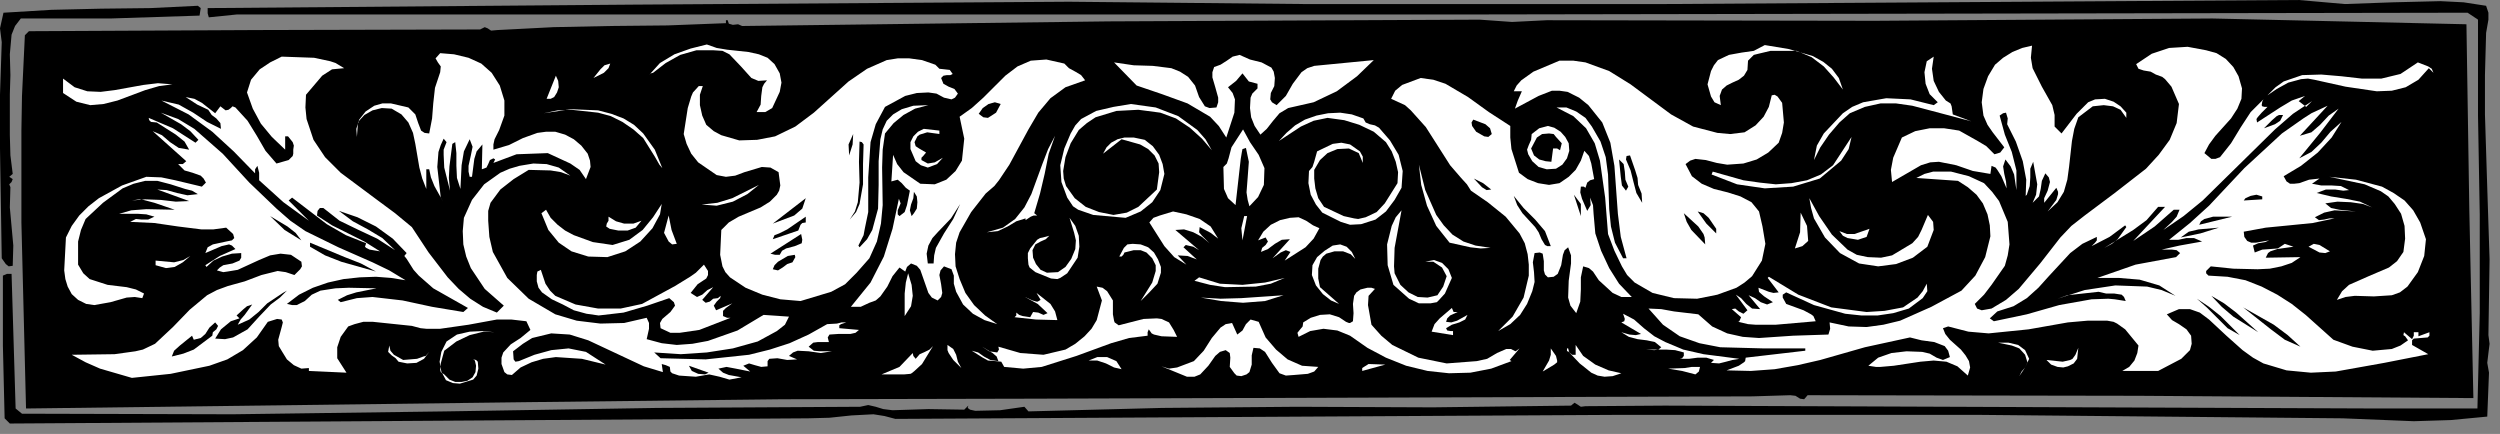
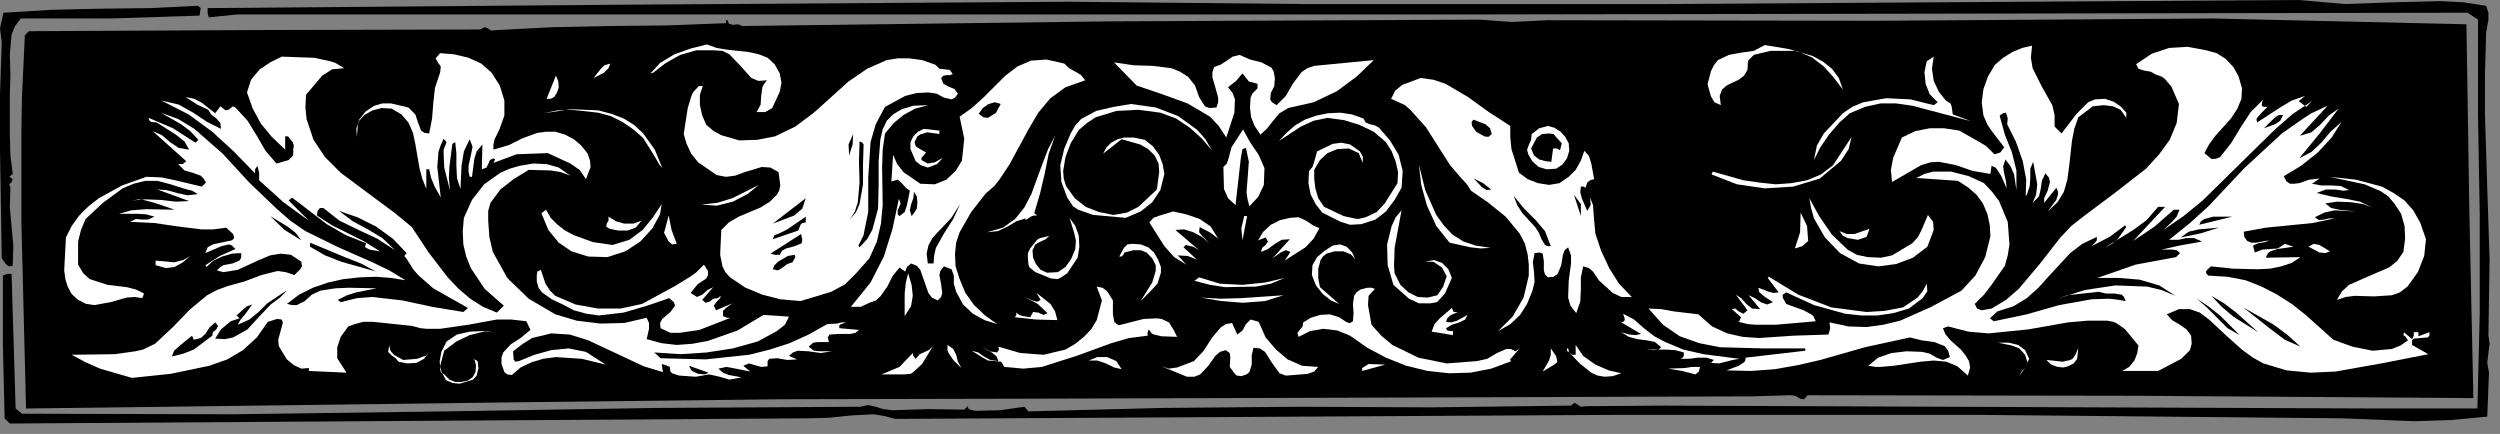
<svg xmlns="http://www.w3.org/2000/svg" xmlns:ns1="http://sodipodi.sourceforge.net/DTD/sodipodi-0.dtd" xmlns:ns2="http://www.inkscape.org/namespaces/inkscape" version="1.0" width="76.218mm" height="13.229mm" id="svg202" ns1:docname="CC001481.WMF">
  <rect width="100%" height="100%" fill="#808080" stroke="none" />
  <ns1:namedview pagecolor="#ffffff" bordercolor="#666666" borderopacity="1" objecttolerance="10" gridtolerance="10" guidetolerance="10" ns2:pageopacity="0" ns2:pageshadow="2" ns2:window-width="640" ns2:window-height="480" id="namedview204" />
  <defs id="defs6">
    <clipPath clipPathUnits="userSpaceOnUse" id="clipWmfPath1">
      <path d="M 0,0 L 287.933,0 L 287.933,49.867 L 0,49.867 z" id="path2" />
    </clipPath>
    <pattern id="WMFhbasepattern" patternUnits="userSpaceOnUse" width="6" height="6" x="0" y="0" />
  </defs>
  <path style="fill:#000000;fill-rule:nonzero;fill-opacity:1;stroke:none;" clip-path="url(#clipWmfPath1)" d="  M 286.467,0.666   L 286.734,1.465   L 286.734,2.264   L 286.467,3.795   L 286.334,8.655   L 286.334,13.182   L 286.6,21.638   L 286.867,29.893   L 286.734,38.615   L 286.867,39.614   L 286.734,40.679   L 286.6,41.811   L 286.8,42.943   L 286.6,48.003   L 282.401,48.402   L 278.136,48.535   L 269.938,48.202   L 227.881,47.803   L 186.557,47.803   L 103.176,48.269   L 101.91,47.936   L 100.643,47.736   L 98.111,47.869   L 95.578,48.136   L 93.112,48.202   L 1.133,48.802   L 0.533,48.202   L 0.333,39.814   L 0.333,31.758   L 0.8,31.558   L 1.333,31.558   L 1.8,47.07   L 2.533,47.67   L 26.794,47.736   L 51.388,47.403   L 75.716,47.004   L 99.11,46.871   L 100.044,46.671   L 100.91,46.871   L 101.776,47.137   L 102.843,47.27   L 106.975,47.137   L 111.108,47.204   L 111.574,46.738   L 111.508,47.004   L 111.774,47.204   L 112.374,47.337   L 115.24,47.27   L 118.039,46.871   L 118.506,47.403   L 133.902,47.004   L 149.432,46.871   L 165.095,46.937   L 181.025,46.738   L 181.425,46.405   L 181.758,46.604   L 182.158,46.871   L 182.691,46.804   L 191.822,46.738   L 274.137,47.07   L 285.467,47.07   L 285.734,36.085   L 285.734,24.7   L 285.534,13.316   L 285.534,2.264   L 284.334,1.465   L 171.027,1.664   L 27.327,1.664   L 24.061,1.997   L 23.928,1.531   L 23.928,0.932   L 73.05,0.533   L 123.171,0.2   L 150.232,0.466   L 191.889,0.466   L 264.872,0   L 270.204,0.466   L 275.736,0.266   L 281.202,0.133   L 283.868,0.266   L 286.467,0.666  z " id="path8" />
  <path style="fill:#000000;fill-rule:nonzero;fill-opacity:1;stroke:none;" clip-path="url(#clipWmfPath1)" d="  M 284.201,2.796   L 284.534,24.301   L 285.001,45.872   L 246.41,45.606   L 208.285,45.539   L 207.885,46.005   L 207.419,45.939   L 206.885,45.606   L 206.286,45.539   L 201.953,45.672   L 118.839,45.939   L 90.112,46.005   L 60.853,46.338   L 2.999,47.07   L 2.466,25.632   L 2.466,15.047   L 2.533,11.052   L 2.866,4.061   L 3.333,3.595   L 29.726,3.462   L 55.321,3.395   L 55.854,3.129   L 56.187,3.262   L 56.587,3.529   L 57.32,3.462   L 63.785,3.129   L 70.317,2.996   L 76.916,2.929   L 83.847,2.663   L 83.647,2.663   L 83.647,2.33   L 83.847,2.33   L 83.981,2.73   L 84.447,2.863   L 85.047,2.796   L 85.514,2.996   L 127.77,2.463   L 170.494,2.264   L 174.226,2.53   L 178.225,2.33   L 216.017,2.397   L 254.941,2.13   L 284.201,2.796  z " id="path10" />
  <path style="fill:#000000;fill-rule:nonzero;fill-opacity:1;stroke:none;" clip-path="url(#clipWmfPath1)" d="  M 23.128,0.932   L 22.995,1.798   L 12.73,2.13   L 2.399,2.13   L 1.733,2.996   L 1.333,3.995   L 1.133,6.258   L 1.2,8.655   L 1.133,10.852   L 1.133,15.579   L 1.2,17.909   L 1.466,20.04   L 1.066,20.373   L 1.466,20.639   L 1.333,20.972   L 1.066,21.238   L 1.2,21.571   L 1.133,23.901   L 1.333,26.098   L 1.533,28.296   L 1.466,30.626   L 1,30.692   L 0.667,30.426   L 0.2,29.76   L 0,17.11   L 0,10.919   L 0.2,4.86   L 0,3.262   L 0.4,1.465   L 5.932,1.132   L 11.664,0.999   L 17.329,0.932   L 22.795,0.666   L 23.128,0.932  z " id="path12" />
  <path style="fill:#ffffff;fill-rule:nonzero;fill-opacity:1;stroke:none;" clip-path="url(#clipWmfPath1)" d="  M 257.94,8.788   L 258.34,10.186   L 258.274,11.385   L 257.807,12.517   L 257.074,13.648   L 255.274,15.646   L 254.541,16.644   L 254.008,17.643   L 254.808,18.309   L 255.274,18.309   L 255.807,18.109   L 257.074,16.511   L 258.207,14.647   L 259.34,12.916   L 260.806,11.451   L 260.673,11.718   L 260.606,12.117   L 260.673,12.25   L 260.94,12.317   L 261.273,12.317   L 260.606,12.983   L 260.14,13.515   L 260.006,13.715   L 260.073,14.114   L 262.739,12.383   L 264.072,11.585   L 265.605,11.052   L 264.872,11.651   L 265.738,12.317   L 266.405,11.651   L 264.206,13.116   L 262.139,14.913   L 258.007,18.975   L 253.808,23.102   L 251.608,24.9   L 249.276,26.498   L 250.275,25.566   L 250.809,24.967   L 251.142,24.168   L 250.475,24.168   L 248.276,26.098   L 245.81,27.763   L 247.609,25.832   L 249.476,23.835   L 248.676,23.835   L 247.343,25.366   L 245.81,26.498   L 242.477,28.562   L 243.344,28.096   L 244.01,27.563   L 245.01,26.165   L 244.877,25.965   L 243.077,27.297   L 241.011,28.362   L 241.411,27.963   L 241.611,27.696   L 241.611,27.297   L 239.944,28.096   L 238.545,29.161   L 236.079,31.824   L 234.879,33.156   L 233.546,34.354   L 232.013,35.286   L 230.147,35.885   L 229.28,36.684   L 229.747,37.017   L 233.546,36.218   L 237.278,35.153   L 241.011,34.487   L 242.944,34.421   L 243.677,34.487   L 244.943,34.687   L 244.743,34.221   L 244.477,33.955   L 243.61,33.822   L 242.677,33.822   L 241.811,33.622   L 239.411,33.888   L 238.212,34.021   L 237.078,34.421   L 240.211,33.422   L 243.744,32.889   L 247.409,33.023   L 249.076,33.422   L 250.675,34.088   L 248.809,32.889   L 246.543,32.224   L 244.143,32.024   L 241.677,32.024   L 246.076,30.493   L 250.742,29.627   L 251.209,29.161   L 250.809,28.828   L 250.275,28.762   L 249.076,28.762   L 251.142,28.296   L 253.741,27.83   L 252.808,27.43   L 251.942,27.43   L 251.009,27.63   L 249.942,27.63   L 252.342,25.699   L 254.541,23.702   L 258.607,19.374   L 262.939,15.379   L 265.405,13.648   L 266.338,13.049   L 268.205,12.184   L 265.005,15.646   L 266.338,15.246   L 267.338,14.381   L 268.338,13.316   L 269.471,12.517   L 267.338,15.313   L 264.939,18.242   L 266.338,17.51   L 267.471,16.445   L 268.538,15.18   L 269.804,14.048   L 268.671,15.846   L 267.072,17.577   L 265.139,19.108   L 263.139,20.306   L 263.472,20.905   L 263.872,21.172   L 264.339,21.172   L 264.939,21.105   L 266.072,20.706   L 267.271,20.573   L 266.405,21.172   L 267.471,21.371   L 268.671,21.371   L 269.738,21.438   L 270.671,21.904   L 270.004,21.971   L 269.071,21.838   L 268.005,21.838   L 266.938,22.237   L 268.604,22.636   L 270.271,22.903   L 271.937,23.236   L 273.337,23.901   L 272.27,23.502   L 270.871,23.302   L 269.338,23.236   L 267.938,23.435   L 268.604,23.968   L 269.538,24.168   L 271.47,24.367   L 269.004,24.234   L 267.805,24.501   L 266.738,25.033   L 267.205,25.366   L 267.805,25.3   L 268.405,25.166   L 269.004,25.166   L 266.472,25.699   L 263.806,25.965   L 261.073,26.232   L 258.54,26.698   L 258.607,27.297   L 258.94,27.763   L 259.407,27.963   L 259.94,27.963   L 261.473,27.696   L 261.006,27.896   L 260.206,28.029   L 259.607,28.296   L 259.807,29.094   L 260.673,28.762   L 261.606,28.695   L 262.473,28.628   L 263.272,28.096   L 264.272,28.429   L 262.406,28.695   L 261.606,28.961   L 261.339,29.161   L 261.073,29.694   L 265.072,29.627   L 264.072,30.293   L 262.872,30.692   L 261.539,30.959   L 260.14,31.025   L 257.34,30.959   L 254.741,30.692   L 254.208,31.225   L 254.208,31.491   L 254.474,31.758   L 256.674,31.891   L 258.74,32.29   L 260.606,33.023   L 262.406,33.955   L 264.072,35.02   L 265.672,36.285   L 268.871,39.148   L 271.071,39.947   L 273.403,40.413   L 275.603,40.213   L 276.603,39.814   L 277.469,39.214   L 277.136,38.748   L 276.936,38.615   L 277.003,38.282   L 277.936,39.081   L 278.136,38.682   L 278.136,38.282   L 278.669,38.282   L 278.669,38.748   L 279.935,38.282   L 279.935,38.682   L 279.735,38.881   L 278.935,38.948   L 278.136,39.015   L 277.936,39.214   L 277.936,39.747   L 279.802,40.812   L 274.736,41.811   L 269.138,42.81   L 266.272,42.943   L 263.472,42.676   L 260.806,41.877   L 259.607,41.212   L 258.407,40.346   L 256.541,38.682   L 254.541,36.818   L 253.475,36.019   L 252.342,35.619   L 251.075,35.619   L 249.676,36.218   L 250.275,36.884   L 251.075,37.35   L 251.942,37.949   L 252.475,38.682   L 252.542,39.614   L 252.342,40.346   L 251.342,41.345   L 248.676,42.743   L 244.543,42.743   L 245.343,42.277   L 245.943,41.545   L 246.276,40.679   L 246.41,39.814   L 244.877,37.949   L 243.944,37.284   L 243.544,37.084   L 242.81,36.951   L 240.544,36.951   L 238.278,37.15   L 233.746,37.949   L 229.147,38.415   L 226.814,38.216   L 224.481,37.616   L 223.882,37.816   L 224.148,38.482   L 224.681,39.148   L 225.948,40.28   L 226.481,40.945   L 226.881,41.611   L 227.014,42.343   L 226.748,43.276   L 225.548,42.21   L 224.281,41.678   L 222.815,41.545   L 221.282,41.678   L 218.216,42.144   L 216.683,42.277   L 216.15,42.277   L 215.284,42.144   L 216.417,41.212   L 217.95,40.679   L 219.682,40.479   L 221.482,40.546   L 222.349,40.746   L 223.148,41.212   L 223.882,41.478   L 224.681,41.145   L 224.481,40.413   L 224.081,39.88   L 222.882,39.414   L 221.415,39.214   L 220.082,38.881   L 214.884,40.013   L 209.751,41.478   L 207.152,42.077   L 204.486,42.543   L 201.753,42.743   L 198.954,42.676   L 200.354,42.144   L 200.953,41.744   L 201.087,41.611   L 201.153,41.212   L 208.019,40.413   L 208.019,40.146   L 203.22,40.146   L 198.221,40.013   L 195.821,39.547   L 193.555,38.748   L 191.622,37.417   L 189.956,35.553   L 191.422,35.619   L 192.889,35.885   L 195.688,36.218   L 197.288,37.616   L 199.021,38.415   L 200.82,38.815   L 202.686,38.948   L 206.619,38.682   L 210.685,38.549   L 210.885,37.883   L 210.818,37.15   L 213.017,37.616   L 215.084,37.683   L 217.016,37.417   L 218.949,36.951   L 222.548,35.353   L 226.014,33.489   L 227.614,31.758   L 228.747,29.627   L 229.347,27.23   L 229.28,25.965   L 229.014,24.7   L 228.48,23.435   L 227.747,22.437   L 226.748,21.571   L 225.614,20.839   L 220.816,20.506   L 221.749,20.04   L 222.748,19.774   L 224.815,19.774   L 226.881,20.306   L 228.614,21.105   L 229.547,22.104   L 230.347,23.169   L 231.346,25.566   L 231.546,28.162   L 231.346,29.427   L 231.013,30.626   L 229.48,32.823   L 228.614,33.955   L 227.547,35.02   L 227.814,35.553   L 228.347,35.752   L 229.48,35.553   L 231.146,34.554   L 232.613,33.289   L 235.079,30.359   L 237.412,27.363   L 238.678,26.032   L 240.211,24.834   L 243.677,22.237   L 247.276,19.441   L 248.742,17.843   L 250.009,16.112   L 250.809,14.181   L 251.075,11.984   L 250.209,9.987   L 249.476,9.121   L 249.142,8.855   L 248.409,8.589   L 247.809,8.256   L 247.009,8.122   L 246.41,7.923   L 246.143,7.39   L 247.943,6.192   L 249.942,5.526   L 252.075,5.393   L 254.208,5.792   L 255.408,6.125   L 256.474,6.791   L 257.34,7.723   L 257.94,8.788  z " id="path14" />
  <path style="fill:#ffffff;fill-rule:nonzero;fill-opacity:1;stroke:none;" clip-path="url(#clipWmfPath1)" d="  M 234.146,5.26   L 234.012,6.658   L 234.212,7.856   L 235.279,9.987   L 236.479,12.117   L 236.745,13.249   L 236.745,14.581   L 237.545,15.379   L 239.278,13.116   L 240.278,12.117   L 240.611,11.784   L 241.411,11.451   L 242.544,11.385   L 243.544,11.718   L 244.343,12.25   L 245.01,12.983   L 245.01,13.582   L 244.343,12.65   L 243.477,12.25   L 242.411,12.117   L 241.144,12.25   L 239.478,13.515   L 239.011,14.847   L 238.745,16.245   L 238.411,19.241   L 238.212,20.706   L 237.812,22.104   L 237.078,23.302   L 235.945,24.367   L 236.945,23.036   L 237.145,22.37   L 237.145,22.104   L 236.945,21.638   L 235.545,23.369   L 235.545,22.836   L 235.945,21.971   L 236.212,20.972   L 236.079,20.439   L 235.679,19.973   L 235.279,20.839   L 235.146,21.771   L 234.946,22.636   L 234.212,23.369   L 234.612,22.437   L 234.746,21.238   L 234.279,18.642   L 233.946,19.441   L 233.946,20.439   L 233.879,21.438   L 233.546,22.437   L 233.413,22.57   L 233.479,20.706   L 233.079,18.575   L 232.28,16.312   L 231.28,14.314   L 231.346,13.648   L 231.146,12.983   L 230.813,13.049   L 230.413,13.316   L 231.013,15.513   L 231.813,17.51   L 232.346,19.64   L 232.346,21.904   L 232.08,20.106   L 231.68,19.174   L 231.08,18.375   L 230.813,19.174   L 230.947,20.04   L 231.146,20.905   L 231.213,21.704   L 230.613,20.306   L 230.147,19.574   L 229.947,19.308   L 229.48,19.108   L 229.347,20.04   L 227.347,19.707   L 225.414,19.041   L 223.415,18.642   L 222.415,18.708   L 221.349,19.041   L 218.016,20.972   L 217.883,19.574   L 218.149,18.176   L 219.149,15.846   L 220.682,15.113   L 222.349,14.78   L 224.015,14.78   L 225.748,15.047   L 227.881,16.245   L 228.88,16.844   L 229.813,17.776   L 230.48,17.577   L 230.947,16.977   L 229.614,15.246   L 229.014,14.381   L 228.547,13.316   L 228.347,11.784   L 228.547,10.253   L 229.08,8.788   L 229.88,7.457   L 230.813,6.658   L 231.88,5.992   L 233.013,5.526   L 234.146,5.26  z " id="path16" />
  <path style="fill:#ffffff;fill-rule:nonzero;fill-opacity:1;stroke:none;" clip-path="url(#clipWmfPath1)" d="  M 212.351,10.32   L 211.284,8.921   L 210.151,7.656   L 208.752,6.591   L 207.019,5.859   L 204.019,5.859   L 202.62,6.192   L 202.087,6.325   L 201.42,6.991   L 201.353,8.056   L 200.953,8.722   L 200.354,9.188   L 199.62,9.521   L 198.954,9.854   L 198.421,10.32   L 198.154,11.052   L 198.287,12.117   L 197.554,11.784   L 197.154,11.118   L 196.754,9.72   L 197.154,8.189   L 197.488,7.523   L 197.954,6.924   L 199.221,6.325   L 200.687,6.059   L 202.087,5.859   L 203.353,5.193   L 206.152,5.659   L 208.885,6.458   L 210.085,7.124   L 211.084,7.923   L 211.884,8.988   L 212.351,10.32  z " id="path18" />
  <path style="fill:#ffffff;fill-rule:nonzero;fill-opacity:1;stroke:none;" clip-path="url(#clipWmfPath1)" d="  M 89.846,8.455   L 90.046,9.521   L 89.846,10.586   L 88.979,12.45   L 88.18,12.916   L 87.18,12.916   L 87.646,12.051   L 87.713,11.052   L 87.846,10.053   L 88.046,9.654   L 88.38,9.254   L 87.38,9.321   L 86.58,8.988   L 85.38,7.656   L 84.047,6.258   L 83.247,5.859   L 82.181,5.792   L 80.248,5.792   L 78.382,6.325   L 76.716,7.257   L 75.249,8.389   L 74.983,8.455   L 74.783,8.655   L 76.049,7.257   L 77.715,6.258   L 79.582,5.593   L 81.448,5.126   L 82.581,5.526   L 83.781,5.726   L 86.247,5.992   L 87.446,6.258   L 88.446,6.658   L 89.246,7.39   L 89.846,8.455  z " id="path20" />
  <path style="fill:#ffffff;fill-rule:nonzero;fill-opacity:1;stroke:none;" clip-path="url(#clipWmfPath1)" d="  M 224.215,11.585   L 224.748,11.917   L 224.881,12.25   L 225.015,13.182   L 227.147,13.981   L 223.882,13.116   L 220.349,12.184   L 218.483,11.917   L 216.683,11.917   L 214.884,12.317   L 213.151,13.049   L 211.951,14.114   L 210.751,15.513   L 209.751,16.977   L 209.018,18.442   L 209.352,16.778   L 210.151,15.379   L 212.351,13.049   L 213.417,12.317   L 214.684,11.784   L 217.35,11.318   L 220.149,11.451   L 222.815,12.117   L 223.282,11.784   L 222.349,10.852   L 221.882,9.654   L 221.749,8.322   L 222.015,7.057   L 222.815,6.525   L 222.615,7.923   L 222.815,9.321   L 223.415,10.586   L 224.215,11.585  z " id="path22" />
-   <path style="fill:#ffffff;fill-rule:nonzero;fill-opacity:1;stroke:none;" clip-path="url(#clipWmfPath1)" d="  M 280.402,8.389   L 279.869,7.856   L 278.669,9.188   L 277.202,10.053   L 275.603,10.453   L 273.87,10.519   L 270.271,9.987   L 266.672,9.188   L 265.938,9.055   L 265.139,9.121   L 263.672,9.521   L 262.339,10.253   L 261.273,10.985   L 262.206,10.053   L 263.139,9.387   L 265.272,8.655   L 267.471,8.589   L 269.804,8.788   L 272.137,9.055   L 274.403,9.055   L 276.603,8.522   L 278.602,7.19   L 279.802,7.656   L 280.202,7.923   L 280.402,8.389  z " id="path24" />
  <path style="fill:#ffffff;fill-rule:nonzero;fill-opacity:1;stroke:none;" clip-path="url(#clipWmfPath1)" d="  M 146.899,8.988   L 146.833,9.92   L 146.433,10.719   L 146.366,11.451   L 146.566,11.784   L 147.099,12.117   L 148.166,11.052   L 148.966,9.654   L 149.965,8.322   L 150.632,7.856   L 151.432,7.59   L 158.297,6.924   L 156.364,8.788   L 154.031,10.519   L 151.365,11.784   L 148.432,12.45   L 147.433,13.049   L 146.699,13.915   L 145.966,14.847   L 145.233,15.513   L 144.567,14.514   L 144.167,13.515   L 144.033,12.45   L 144.1,11.252   L 144.3,10.786   L 144.633,10.453   L 144.9,10.186   L 144.9,9.654   L 143.9,9.387   L 143.167,8.455   L 142.434,9.321   L 141.501,10.053   L 142.034,10.719   L 142.3,11.451   L 142.234,12.983   L 141.301,15.846   L 140.434,14.514   L 139.434,13.449   L 136.835,11.917   L 133.902,10.852   L 130.97,9.854   L 128.37,7.19   L 130.636,7.523   L 132.836,7.59   L 134.969,7.856   L 135.969,8.256   L 136.902,8.855   L 137.701,9.854   L 138.168,11.185   L 138.835,12.25   L 139.368,12.45   L 140.168,12.383   L 140.368,11.784   L 140.368,11.252   L 140.034,10.053   L 139.701,8.921   L 139.701,8.322   L 139.901,7.723   L 140.634,7.457   L 141.367,6.991   L 142.034,6.525   L 142.834,6.325   L 144.033,6.858   L 145.366,7.19   L 146.499,7.79   L 146.766,8.256   L 146.899,8.988  z " id="path26" />
-   <path style="fill:#ffffff;fill-rule:nonzero;fill-opacity:1;stroke:none;" clip-path="url(#clipWmfPath1)" d="  M 201.02,15.246   L 202.287,14.447   L 203.22,13.449   L 203.819,12.317   L 204.153,10.985   L 204.486,10.919   L 204.819,11.118   L 205.352,11.851   L 205.552,14.114   L 205.352,15.313   L 204.953,16.445   L 203.753,17.577   L 202.42,18.375   L 200.887,18.842   L 199.021,18.975   L 197.821,18.775   L 196.554,18.442   L 195.355,18.309   L 194.755,18.509   L 194.222,18.908   L 194.955,20.306   L 196.088,21.172   L 197.488,21.771   L 199.087,22.17   L 200.554,22.636   L 201.82,23.302   L 202.686,24.367   L 203.086,26.098   L 203.42,28.096   L 203.02,30.027   L 201.887,31.824   L 201.02,32.557   L 200.087,33.156   L 197.888,33.955   L 195.555,34.421   L 192.889,34.354   L 190.423,33.755   L 188.356,32.557   L 187.49,31.691   L 186.89,30.692   L 186.024,28.895   L 185.29,26.964   L 184.957,22.77   L 184.357,18.509   L 183.757,16.511   L 182.758,14.78   L 181.291,13.382   L 179.358,12.383   L 180.492,12.383   L 181.625,12.85   L 182.691,13.582   L 183.424,14.581   L 184.424,16.312   L 185.024,18.109   L 185.29,20.106   L 185.357,22.104   L 185.424,24.101   L 185.624,26.098   L 186.09,27.963   L 187.023,29.76   L 187.423,29.76   L 186.757,27.297   L 186.424,24.634   L 186.024,19.108   L 185.557,16.445   L 184.624,14.114   L 183.024,12.117   L 181.958,11.252   L 180.625,10.586   L 179.692,10.453   L 178.825,10.453   L 177.292,11.052   L 174.56,12.517   L 174.893,11.585   L 175.359,10.519   L 174.426,10.519   L 174.76,9.854   L 175.293,9.254   L 176.692,8.256   L 179.692,6.991   L 181.291,6.991   L 182.691,7.19   L 185.424,8.189   L 187.89,9.72   L 190.223,11.451   L 192.555,13.182   L 195.088,14.581   L 197.888,15.313   L 199.354,15.446   L 201.02,15.246  z " id="path28" />
  <path style="fill:#ffffff;fill-rule:nonzero;fill-opacity:1;stroke:none;" clip-path="url(#clipWmfPath1)" d="  M 56.654,8.389   L 57.587,9.854   L 58.12,11.585   L 58.12,13.316   L 57.52,14.98   L 56.987,16.045   L 56.854,16.644   L 56.854,17.244   L 58.653,16.711   L 60.253,15.912   L 61.919,15.313   L 62.919,15.18   L 63.985,15.18   L 65.118,15.513   L 66.118,16.045   L 66.984,16.778   L 67.718,17.71   L 67.984,18.509   L 68.051,19.241   L 67.518,20.639   L 66.785,19.574   L 65.718,18.842   L 63.119,17.643   L 59.52,17.776   L 56.854,18.775   L 57.053,18.375   L 56.854,18.242   L 56.454,18.442   L 56.254,18.908   L 56.054,19.308   L 55.52,19.507   L 55.587,16.644   L 54.921,17.443   L 54.654,18.309   L 54.387,20.373   L 54.121,20.373   L 53.988,19.774   L 53.988,19.108   L 54.254,17.909   L 54.454,16.911   L 54.121,16.045   L 53.454,17.443   L 53.188,19.041   L 53.054,21.771   L 52.654,20.506   L 52.588,19.108   L 52.588,17.643   L 52.455,16.378   L 52.121,16.578   L 51.788,19.174   L 51.721,20.506   L 51.855,21.971   L 51.188,19.308   L 51.121,17.843   L 51.121,17.244   L 51.455,16.378   L 51.121,15.979   L 50.788,16.711   L 50.522,17.51   L 50.388,19.241   L 50.788,22.77   L 51.055,23.236   L 50.055,21.438   L 49.655,20.439   L 49.455,19.507   L 49.122,19.507   L 49.122,21.771   L 48.655,20.573   L 48.322,19.308   L 47.856,16.578   L 47.589,15.313   L 47.056,14.114   L 46.256,13.182   L 45.123,12.517   L 43.99,12.45   L 42.923,12.716   L 41.99,13.249   L 41.257,14.048   L 41.124,15.779   L 41.057,14.847   L 41.39,13.782   L 42.124,12.85   L 43.123,12.184   L 44.056,11.917   L 45.056,11.917   L 47.056,12.383   L 47.856,13.182   L 48.189,14.181   L 48.522,15.047   L 48.922,15.313   L 49.455,15.379   L 49.788,13.648   L 49.922,11.917   L 50.122,10.12   L 50.722,8.322   L 50.788,7.656   L 50.455,7.19   L 50.188,6.724   L 50.722,6.125   L 52.321,6.258   L 53.988,6.658   L 55.454,7.324   L 56.654,8.389  z " id="path30" />
  <path style="fill:#ffffff;fill-rule:nonzero;fill-opacity:1;stroke:none;" clip-path="url(#clipWmfPath1)" d="  M 39.657,7.856   L 38.258,7.989   L 37.125,8.722   L 35.259,10.919   L 35.192,12.383   L 35.325,13.715   L 36.125,16.112   L 37.458,18.109   L 39.258,19.907   L 43.457,23.036   L 45.523,24.567   L 47.456,26.165   L 49.389,29.094   L 51.588,31.957   L 52.854,33.289   L 54.187,34.421   L 55.654,35.353   L 57.253,36.019   L 58.053,35.22   L 55.854,33.289   L 54.254,30.892   L 53.721,29.561   L 53.388,28.162   L 53.321,26.631   L 53.454,25.1   L 54.387,23.036   L 55.787,21.238   L 57.653,19.907   L 58.72,19.441   L 59.853,19.108   L 61.452,18.842   L 62.985,18.908   L 64.385,19.308   L 65.718,20.24   L 64.652,19.84   L 63.452,19.64   L 60.919,19.574   L 59.186,20.639   L 57.653,21.838   L 56.52,23.369   L 56.254,24.301   L 56.254,25.433   L 56.387,27.297   L 56.787,29.028   L 58.453,32.024   L 60.919,34.421   L 63.985,36.218   L 66.451,36.951   L 69.184,37.284   L 71.917,37.217   L 74.516,36.618   L 74.783,37.217   L 74.783,37.883   L 74.516,39.081   L 76.249,39.547   L 77.982,39.747   L 79.782,39.614   L 81.581,39.281   L 84.98,38.082   L 87.98,36.285   L 90.912,36.485   L 90.446,37.417   L 89.513,38.149   L 87.313,39.347   L 84.447,40.146   L 81.448,40.612   L 78.449,40.812   L 75.383,40.612   L 76.116,41.278   L 81.315,41.411   L 86.313,40.879   L 88.713,40.28   L 90.979,39.547   L 93.178,38.549   L 95.311,37.35   L 96.444,37.284   L 96.978,37.15   L 97.511,37.15   L 96.911,37.35   L 96.711,37.483   L 96.711,37.816   L 98.977,38.016   L 98.577,38.349   L 97.977,38.482   L 96.578,38.482   L 95.578,38.549   L 95.378,38.881   L 95.511,39.414   L 94.245,39.414   L 93.712,39.481   L 93.178,39.947   L 93.778,40.413   L 94.511,40.479   L 95.844,40.479   L 94.578,40.679   L 93.178,40.479   L 91.912,40.413   L 91.379,40.612   L 90.912,41.012   L 91.845,41.411   L 90.712,41.478   L 89.579,41.278   L 88.646,41.345   L 88.446,41.611   L 88.446,42.21   L 87.713,42.277   L 86.98,42.077   L 86.313,41.877   L 85.647,42.144   L 86.447,42.81   L 84.78,42.477   L 83.714,42.277   L 82.781,42.477   L 83.314,42.943   L 83.981,43.209   L 85.447,43.475   L 84.047,43.742   L 82.914,43.409   L 81.714,43.142   L 80.181,43.409   L 78.249,43.276   L 77.449,43.009   L 77.249,42.81   L 77.182,42.277   L 76.716,42.077   L 76.249,41.944   L 76.382,42.876   L 74.183,42.21   L 72.05,41.212   L 67.784,39.214   L 65.651,38.549   L 63.519,38.415   L 61.319,38.948   L 60.253,39.614   L 59.12,40.479   L 59.186,41.411   L 59.386,41.678   L 59.786,41.611   L 61.586,40.879   L 63.519,40.346   L 65.518,40.146   L 67.518,40.546   L 69.784,42.011   L 67.051,41.345   L 64.052,41.145   L 62.586,41.345   L 61.252,41.744   L 59.986,42.343   L 58.986,43.209   L 58.453,43.142   L 58.12,42.876   L 57.787,41.944   L 57.787,41.212   L 57.987,40.612   L 58.853,39.68   L 59.986,38.948   L 61.119,38.016   L 60.653,37.017   L 58.92,36.818   L 57.253,36.818   L 53.988,37.417   L 50.722,37.883   L 49.122,37.883   L 48.455,37.816   L 47.456,37.55   L 42.99,37.084   L 41.857,37.084   L 40.857,37.35   L 40.124,37.616   L 39.258,38.815   L 38.858,40.013   L 38.858,41.278   L 39.924,42.943   L 35.592,42.743   L 35.592,42.41   L 34.725,42.477   L 33.859,42.077   L 33.059,41.411   L 32.526,40.546   L 32.126,39.88   L 32.059,39.148   L 32.459,37.683   L 32.592,37.15   L 32.459,36.818   L 31.926,36.751   L 30.86,37.084   L 29.593,38.881   L 27.994,40.346   L 26.194,41.411   L 24.128,42.144   L 19.662,43.076   L 15.196,43.542   L 11.531,42.477   L 9.864,41.744   L 8.265,40.879   L 13.197,40.812   L 15.596,40.479   L 16.463,40.28   L 17.863,39.614   L 19.929,37.683   L 21.862,35.686   L 23.861,34.021   L 24.994,33.422   L 26.261,32.956   L 28.193,32.423   L 30.126,31.691   L 31.993,31.225   L 32.926,31.358   L 33.925,31.691   L 34.592,31.025   L 34.792,30.692   L 34.725,30.16   L 33.526,29.361   L 32.326,29.228   L 31.126,29.427   L 29.86,29.96   L 27.394,31.092   L 26.194,31.292   L 25.727,31.358   L 24.994,31.158   L 25.327,30.826   L 25.727,30.559   L 26.794,30.359   L 27.594,30.027   L 27.794,29.694   L 27.794,29.161   L 26.727,29.228   L 25.594,29.561   L 24.594,30.027   L 23.794,30.759   L 23.661,30.559   L 25.327,29.494   L 27.127,28.695   L 26.727,28.296   L 26.394,28.162   L 25.527,28.362   L 23.661,29.161   L 23.928,28.495   L 24.528,28.162   L 26.061,27.83   L 26.727,27.696   L 26.994,27.43   L 26.86,26.964   L 26.061,26.232   L 24.594,26.431   L 23.195,26.431   L 20.529,26.098   L 17.796,25.699   L 14.997,25.566   L 15.663,25.233   L 16.33,25.3   L 17.063,25.3   L 17.796,24.967   L 16.863,24.7   L 15.863,24.634   L 13.73,24.634   L 15.13,24.234   L 16.863,24.101   L 20.129,24.168   L 17.796,23.369   L 16.53,23.036   L 16.063,22.969   L 15.196,23.102   L 16.729,22.969   L 18.529,23.036   L 20.262,23.236   L 21.795,23.169   L 18.129,21.838   L 19.196,21.904   L 20.395,22.237   L 21.595,22.503   L 22.795,22.37   L 22.128,21.971   L 21.328,21.771   L 19.662,21.238   L 18.129,20.839   L 16.729,20.839   L 15.396,21.172   L 14.13,21.704   L 11.864,23.369   L 9.864,25.233   L 9.331,26.498   L 8.998,27.83   L 8.998,30.493   L 9.598,31.491   L 10.331,32.157   L 12.397,32.823   L 14.597,33.089   L 15.663,33.355   L 16.596,33.822   L 16.396,34.354   L 15.53,34.221   L 14.597,34.288   L 12.73,34.82   L 10.864,35.153   L 9.931,35.02   L 8.998,34.554   L 8.265,33.888   L 7.798,33.023   L 7.532,32.157   L 7.398,31.158   L 7.598,27.363   L 8.265,26.032   L 9.131,24.834   L 10.198,23.768   L 11.397,22.836   L 14.063,21.371   L 16.863,20.373   L 18.596,20.439   L 20.195,20.772   L 23.261,21.505   L 23.728,21.039   L 23.461,20.573   L 23.128,20.24   L 22.195,19.907   L 21.262,19.64   L 20.529,18.908   L 21.062,18.908   L 21.462,18.575   L 17.596,15.113   L 18.662,15.579   L 19.595,16.378   L 20.595,17.044   L 21.795,17.244   L 21.262,16.312   L 20.262,15.513   L 18.062,14.114   L 17.396,14.048   L 17.196,13.848   L 17.129,13.582   L 19.929,14.78   L 22.528,16.445   L 22.861,16.112   L 21.928,15.113   L 20.862,14.314   L 18.529,12.983   L 20.529,13.715   L 22.395,14.847   L 25.661,17.71   L 28.727,21.039   L 31.859,24.035   L 33.459,25.433   L 35.192,26.631   L 38.991,28.495   L 42.923,30.226   L 44.856,31.158   L 46.723,32.29   L 45.056,32.024   L 43.323,31.891   L 41.457,31.957   L 39.591,32.157   L 37.791,32.557   L 36.058,33.156   L 34.459,33.955   L 33.059,35.02   L 33.659,35.153   L 34.192,35.153   L 35.125,34.687   L 35.925,33.955   L 36.925,33.489   L 38.658,33.222   L 40.191,33.156   L 43.39,33.222   L 41.057,33.688   L 39.991,34.021   L 38.924,34.554   L 39.258,34.82   L 41.124,34.354   L 42.923,34.221   L 46.389,34.62   L 49.788,35.353   L 53.388,35.952   L 53.921,35.486   L 49.922,33.222   L 48.255,31.758   L 47.656,31.092   L 46.856,29.827   L 46.589,29.494   L 46.856,29.161   L 45.256,27.497   L 43.323,26.098   L 41.19,25.033   L 39.058,24.301   L 40.657,25.499   L 42.39,26.431   L 44.056,27.43   L 45.523,28.828   L 43.457,27.497   L 41.324,26.498   L 39.124,25.433   L 37.258,23.968   L 36.858,23.968   L 36.592,24.301   L 36.525,24.834   L 38.258,25.965   L 40.124,26.897   L 41.99,27.83   L 43.79,28.961   L 42.59,28.762   L 42.19,28.562   L 42.057,28.429   L 42.19,28.029   L 39.857,27.097   L 37.658,25.832   L 33.659,22.77   L 33.259,23.102   L 35.592,25.433   L 32.659,23.302   L 29.86,20.772   L 29.86,19.907   L 29.66,19.108   L 29.393,19.507   L 29.393,19.973   L 26.927,17.443   L 24.461,15.18   L 21.728,13.182   L 18.596,11.585   L 20.595,12.051   L 22.262,12.983   L 23.861,14.048   L 25.461,14.847   L 25.394,14.181   L 24.928,13.648   L 24.394,13.249   L 23.994,12.65   L 22.728,12.051   L 21.395,11.185   L 22.395,11.385   L 23.261,11.851   L 24.794,13.049   L 25.394,12.25   L 25.994,12.716   L 26.327,12.65   L 26.594,12.45   L 26.794,12.25   L 27.127,12.383   L 28.527,13.915   L 29.593,15.646   L 30.593,17.377   L 31.859,18.842   L 33.259,18.442   L 33.726,17.976   L 33.792,17.71   L 33.792,17.244   L 33.859,16.778   L 33.726,16.378   L 33.192,15.712   L 32.859,15.712   L 32.859,17.244   L 31.326,15.779   L 30.06,14.248   L 29.127,12.517   L 28.46,10.652   L 28.927,9.188   L 29.926,7.989   L 31.126,7.19   L 32.459,6.525   L 36.192,6.658   L 38.058,7.057   L 38.658,7.257   L 39.657,7.856  z " id="path32" />
  <path style="fill:#ffffff;fill-rule:nonzero;fill-opacity:1;stroke:none;" clip-path="url(#clipWmfPath1)" d="  M 109.775,8.522   L 109.508,8.655   L 109.108,8.655   L 108.708,8.722   L 108.442,8.988   L 108.708,9.654   L 109.308,9.987   L 109.975,10.253   L 110.374,10.786   L 110.041,11.252   L 109.641,11.451   L 108.775,11.252   L 107.908,10.786   L 106.975,10.652   L 105.642,10.719   L 104.309,11.052   L 101.976,12.317   L 100.91,14.314   L 100.31,16.378   L 100.044,20.439   L 100.044,24.434   L 99.644,26.365   L 99.51,27.097   L 98.91,28.296   L 99.044,28.495   L 99.91,27.563   L 100.51,26.498   L 101.177,24.035   L 101.243,21.305   L 101.243,18.575   L 101.443,16.045   L 101.71,14.913   L 102.176,13.915   L 102.91,13.182   L 103.909,12.583   L 105.242,12.184   L 106.975,12.117   L 105.442,12.517   L 104.109,13.249   L 102.976,14.181   L 101.976,15.379   L 101.71,17.244   L 101.643,19.308   L 101.71,23.635   L 101.51,25.766   L 101.043,27.83   L 100.177,29.76   L 98.71,31.425   L 97.377,32.756   L 95.778,33.622   L 92.245,34.687   L 89.913,34.487   L 87.846,33.955   L 85.913,33.156   L 84.114,31.957   L 83.581,31.358   L 83.247,30.692   L 82.981,29.361   L 83.114,26.498   L 83.981,25.632   L 85.114,24.967   L 87.646,23.901   L 88.713,23.236   L 89.513,22.437   L 89.779,21.971   L 89.913,21.371   L 89.713,19.84   L 88.779,19.308   L 87.78,19.241   L 85.78,19.84   L 84.714,20.24   L 83.647,20.373   L 82.581,20.173   L 81.514,19.441   L 80.448,18.708   L 79.648,17.71   L 79.115,16.578   L 78.782,15.446   L 79.248,12.45   L 79.648,11.118   L 79.848,10.652   L 80.515,9.92   L 80.981,9.92   L 80.648,10.919   L 80.648,12.117   L 80.915,13.316   L 81.381,14.381   L 82.248,15.113   L 83.114,15.579   L 85.18,16.178   L 87.246,16.112   L 89.313,15.712   L 91.645,14.581   L 93.778,12.983   L 97.777,9.387   L 99.91,7.923   L 102.176,6.924   L 103.443,6.724   L 104.776,6.724   L 106.242,6.924   L 107.775,7.457   L 108.242,7.923   L 108.841,7.989   L 109.441,8.056   L 109.775,8.522  z " id="path34" />
  <path style="fill:#ffffff;fill-rule:nonzero;fill-opacity:1;stroke:none;" clip-path="url(#clipWmfPath1)" d="  M 125.038,9.254   L 122.772,10.053   L 121.039,11.318   L 119.639,12.983   L 118.506,14.913   L 116.306,18.975   L 115.107,20.772   L 114.573,21.438   L 113.574,22.304   L 111.907,24.434   L 110.574,26.764   L 110.174,27.963   L 110.041,29.294   L 110.108,30.692   L 110.574,32.157   L 111.241,33.755   L 112.241,35.153   L 113.507,36.351   L 114.907,37.35   L 113.44,36.884   L 112.107,36.152   L 110.974,35.086   L 110.174,33.622   L 109.908,32.69   L 109.908,31.758   L 109.641,31.025   L 108.775,30.692   L 108.375,31.158   L 108.242,31.691   L 108.442,32.756   L 108.575,33.755   L 108.442,34.221   L 108.042,34.62   L 107.375,34.288   L 106.975,33.755   L 106.509,32.423   L 106.042,31.092   L 105.642,30.626   L 104.976,30.359   L 104.509,30.759   L 104.309,31.292   L 103.643,30.826   L 102.843,31.824   L 102.243,33.023   L 101.443,34.154   L 100.91,34.62   L 100.177,34.887   L 99.177,35.353   L 98.044,35.353   L 100.31,32.557   L 101.843,29.561   L 102.843,26.365   L 103.576,22.903   L 103.776,23.435   L 103.443,24.234   L 103.443,24.7   L 103.643,24.9   L 104.243,24.434   L 104.509,23.635   L 104.842,21.971   L 104.376,21.638   L 103.909,21.105   L 103.443,20.706   L 102.71,20.905   L 102.91,17.843   L 103.376,18.908   L 104.109,19.84   L 106.042,21.172   L 107.708,21.238   L 109.041,20.706   L 110.108,19.707   L 110.841,18.509   L 111.108,15.979   L 110.574,13.449   L 111.974,12.45   L 113.307,11.252   L 115.84,8.722   L 117.24,7.656   L 118.773,6.991   L 120.572,6.858   L 122.638,7.324   L 123.171,7.856   L 123.905,8.256   L 124.571,8.655   L 125.038,9.254  z " id="path36" />
  <path style="fill:#ffffff;fill-rule:nonzero;fill-opacity:1;stroke:none;" clip-path="url(#clipWmfPath1)" d="  M 68.384,8.988   L 69.184,7.989   L 69.651,7.523   L 70.317,7.324   L 70.117,7.856   L 69.584,8.389   L 68.384,8.988  z " id="path38" />
  <path style="fill:#ffffff;fill-rule:nonzero;fill-opacity:1;stroke:none;" clip-path="url(#clipWmfPath1)" d="  M 174.026,14.514   L 174.026,15.846   L 174.16,17.177   L 175.026,19.907   L 176.026,20.639   L 177.226,21.105   L 178.492,21.305   L 179.692,21.105   L 180.758,20.373   L 181.558,19.574   L 182.158,18.509   L 182.558,17.377   L 183.091,17.976   L 183.358,18.842   L 183.691,20.639   L 183.224,20.772   L 182.891,21.039   L 182.691,21.638   L 182.491,21.505   L 182.158,21.505   L 182.091,22.17   L 182.291,22.903   L 182.891,24.301   L 183.291,23.635   L 183.224,22.77   L 183.558,23.635   L 183.624,24.634   L 183.824,26.897   L 184.491,28.895   L 185.424,30.892   L 186.557,32.69   L 188.023,34.221   L 186.823,34.221   L 185.824,33.755   L 184.224,32.29   L 183.558,31.292   L 183.091,30.892   L 182.424,30.692   L 182.158,31.957   L 182.158,33.355   L 182.091,34.754   L 181.625,36.085   L 180.958,35.22   L 180.692,34.288   L 180.758,32.357   L 181.025,30.359   L 181.025,29.427   L 180.692,28.495   L 180.292,28.828   L 180.092,29.361   L 179.892,30.559   L 179.492,31.558   L 179.025,31.891   L 178.359,31.957   L 178.025,31.624   L 177.892,31.158   L 177.892,30.093   L 177.759,29.228   L 177.426,29.094   L 176.826,29.161   L 176.626,30.226   L 176.759,31.358   L 176.826,32.49   L 176.559,33.555   L 175.959,35.02   L 175.159,36.285   L 174.026,37.35   L 172.627,38.149   L 174.293,36.485   L 175.559,34.288   L 176.159,31.758   L 176.159,30.493   L 176.026,29.294   L 175.693,28.029   L 175.093,26.897   L 173.493,24.967   L 171.427,23.302   L 169.494,21.971   L 169.028,21.238   L 168.361,20.506   L 167.095,19.041   L 164.295,14.647   L 162.562,12.716   L 161.896,12.117   L 160.296,11.385   L 160.763,10.453   L 161.563,9.787   L 163.695,8.988   L 165.162,9.188   L 166.561,9.654   L 169.161,11.185   L 171.56,12.916   L 174.026,14.514  z " id="path40" />
  <path style="fill:#ffffff;fill-rule:nonzero;fill-opacity:1;stroke:none;" clip-path="url(#clipWmfPath1)" d="  M 63.852,11.185   L 63.452,11.385   L 62.985,11.385   L 64.052,8.722   L 64.318,9.321   L 64.385,10.053   L 64.185,10.652   L 63.852,11.185  z " id="path42" />
-   <path style="fill:#ffffff;fill-rule:nonzero;fill-opacity:1;stroke:none;" clip-path="url(#clipWmfPath1)" d="  M 19.862,9.72   L 18.329,9.92   L 16.729,10.386   L 13.53,11.585   L 11.931,11.984   L 10.398,12.117   L 8.798,11.718   L 7.265,10.719   L 7.265,9.055   L 8.598,10.053   L 10.064,10.519   L 11.597,10.586   L 13.197,10.386   L 16.53,9.787   L 18.196,9.587   L 19.862,9.72  z " id="path44" />
  <path style="fill:#000000;fill-rule:nonzero;fill-opacity:1;stroke:none;" clip-path="url(#clipWmfPath1)" d="  M 115.307,11.984   L 114.773,12.983   L 113.84,13.582   L 113.307,13.515   L 112.774,13.116   L 113.24,12.45   L 113.907,11.984   L 114.64,11.784   L 115.307,11.984  z " id="path46" />
  <path style="fill:#ffffff;fill-rule:nonzero;fill-opacity:1;stroke:none;" clip-path="url(#clipWmfPath1)" d="  M 139.634,17.31   L 138.501,15.979   L 137.102,14.714   L 135.502,13.648   L 133.702,12.983   L 131.17,12.65   L 128.637,12.783   L 126.237,13.515   L 125.238,14.181   L 124.305,14.98   L 123.371,16.511   L 122.772,18.109   L 122.505,19.707   L 122.572,20.573   L 122.838,21.438   L 123.838,22.836   L 125.104,23.835   L 126.637,24.434   L 128.304,24.767   L 129.837,24.501   L 131.17,23.835   L 133.302,21.838   L 133.569,19.84   L 133.502,18.842   L 133.036,17.909   L 132.303,17.177   L 131.37,16.644   L 129.237,16.045   L 127.104,17.71   L 127.504,16.977   L 128.037,16.445   L 128.77,16.045   L 129.57,15.846   L 130.636,15.846   L 131.903,16.112   L 132.836,16.844   L 133.569,17.843   L 133.969,18.908   L 134.169,20.04   L 133.702,21.904   L 132.769,23.302   L 131.436,24.367   L 129.703,25.1   L 125.971,24.767   L 124.238,24.168   L 123.638,23.768   L 122.972,22.77   L 122.305,20.972   L 122.172,19.041   L 122.638,17.11   L 123.371,15.379   L 123.905,14.447   L 124.571,13.715   L 126.304,12.783   L 128.304,12.317   L 130.303,11.984   L 133.169,12.383   L 135.769,13.382   L 137.968,14.98   L 138.901,16.045   L 139.634,17.31  z " id="path48" />
  <path style="fill:#000000;fill-rule:nonzero;fill-opacity:1;stroke:none;" clip-path="url(#clipWmfPath1)" d="  M 263.072,13.249   L 262.739,13.915   L 262.139,14.314   L 260.873,14.78   L 261.806,13.848   L 262.339,13.382   L 262.606,13.249   L 263.072,13.249  z " id="path50" />
  <path style="fill:#ffffff;fill-rule:nonzero;fill-opacity:1;stroke:none;" clip-path="url(#clipWmfPath1)" d="  M 157.097,13.648   L 157.364,14.114   L 157.83,14.314   L 158.43,14.447   L 158.897,14.714   L 160.163,16.178   L 161.163,17.843   L 161.629,19.707   L 161.496,21.638   L 160.696,23.036   L 159.696,24.367   L 158.497,25.3   L 156.83,25.832   L 155.564,25.899   L 154.498,25.566   L 152.365,24.501   L 151.632,23.569   L 151.032,22.437   L 150.765,21.105   L 150.832,19.707   L 151.232,19.241   L 151.432,18.642   L 151.765,17.443   L 153.564,16.578   L 154.564,16.445   L 155.564,16.644   L 156.697,17.443   L 157.03,18.043   L 157.03,18.775   L 156.564,17.643   L 155.431,17.11   L 154.098,17.177   L 152.965,17.643   L 152.098,18.442   L 151.432,19.574   L 151.432,20.573   L 151.565,21.704   L 151.898,22.836   L 152.565,23.835   L 154.831,24.9   L 156.031,25.166   L 156.497,25.233   L 157.364,25.033   L 158.63,24.434   L 159.563,23.435   L 161.029,21.105   L 161.096,19.84   L 160.829,18.642   L 160.363,17.443   L 159.696,16.378   L 158.297,15.18   L 156.63,14.381   L 154.897,13.848   L 152.965,13.582   L 151.365,13.915   L 149.899,14.581   L 147.366,16.245   L 148.232,15.313   L 149.232,14.447   L 150.365,13.782   L 151.698,13.316   L 153.031,13.049   L 154.431,12.983   L 155.764,13.182   L 157.097,13.648  z " id="path52" />
  <path style="fill:#ffffff;fill-rule:nonzero;fill-opacity:1;stroke:none;" clip-path="url(#clipWmfPath1)" d="  M 74.116,15.379   L 75.449,17.244   L 76.316,19.374   L 75.982,18.975   L 75.449,18.043   L 74.116,15.912   L 72.983,14.913   L 71.717,14.048   L 70.384,13.382   L 68.917,12.983   L 65.851,12.65   L 64.252,12.716   L 62.652,13.049   L 65.785,12.583   L 68.917,12.716   L 70.45,13.116   L 71.85,13.648   L 73.05,14.381   L 74.116,15.379  z " id="path54" />
  <path style="fill:#000000;fill-rule:nonzero;fill-opacity:1;stroke:none;" clip-path="url(#clipWmfPath1)" d="  M 171.894,15.446   L 171.494,15.779   L 171.027,15.712   L 170.094,15.18   L 169.627,14.514   L 169.561,14.114   L 169.761,13.782   L 171.16,14.314   L 171.694,14.78   L 171.894,15.446  z " id="path56" />
  <path style="fill:#ffffff;fill-rule:nonzero;fill-opacity:1;stroke:none;" clip-path="url(#clipWmfPath1)" d="  M 180.758,16.511   L 180.825,17.377   L 180.558,18.242   L 180.025,18.975   L 179.292,19.441   L 178.225,19.507   L 177.292,19.241   L 176.559,18.575   L 176.093,17.776   L 175.959,17.244   L 176.159,16.711   L 176.426,16.112   L 176.492,15.446   L 177.359,14.78   L 178.359,14.514   L 179.092,14.714   L 179.825,15.18   L 180.358,15.779   L 180.758,16.511  z " id="path58" />
  <path style="fill:#ffffff;fill-rule:nonzero;fill-opacity:1;stroke:none;" clip-path="url(#clipWmfPath1)" d="  M 145.633,21.305   L 144.966,22.703   L 143.967,23.768   L 143.767,23.036   L 143.633,22.17   L 143.767,20.439   L 143.9,18.642   L 143.567,17.044   L 143.167,17.177   L 143.1,17.51   L 142.967,18.309   L 142.367,23.635   L 141.501,22.836   L 141.034,21.771   L 140.967,19.241   L 141.367,18.842   L 141.567,18.242   L 141.9,16.977   L 143.234,14.913   L 144.033,16.378   L 145.033,17.843   L 145.7,19.374   L 145.633,21.305  z " id="path60" />
  <path style="fill:#000000;fill-rule:nonzero;fill-opacity:1;stroke:none;" clip-path="url(#clipWmfPath1)" d="  M 179.958,16.511   L 179.758,17.31   L 179.425,17.11   L 178.959,17.11   L 178.759,18.642   L 178.092,18.575   L 177.359,18.375   L 176.759,17.909   L 176.426,17.11   L 177.092,15.846   L 177.692,15.446   L 178.492,15.379   L 179.025,15.446   L 179.292,15.779   L 179.958,16.511  z " id="path62" />
  <path style="fill:#ffffff;fill-rule:nonzero;fill-opacity:1;stroke:none;" clip-path="url(#clipWmfPath1)" d="  M 108.242,15.446   L 106.842,15.246   L 105.975,15.513   L 105.709,15.712   L 105.376,16.378   L 105.509,16.844   L 105.909,17.11   L 106.709,17.577   L 106.375,17.976   L 106.175,18.176   L 106.175,18.442   L 106.909,18.842   L 107.708,18.708   L 108.642,18.176   L 107.975,18.908   L 106.909,19.308   L 106.109,19.041   L 105.509,18.575   L 104.909,17.177   L 104.909,16.378   L 105.242,15.712   L 105.776,15.18   L 106.442,14.847   L 108.242,15.047   L 108.242,15.446  z " id="path64" />
  <path style="fill:#ffffff;fill-rule:nonzero;fill-opacity:1;stroke:none;" clip-path="url(#clipWmfPath1)" d="  M 209.685,20.573   L 206.619,21.505   L 203.353,21.704   L 200.154,21.238   L 197.221,20.106   L 197.354,19.774   L 200.887,20.772   L 202.753,21.039   L 204.619,21.238   L 206.419,21.105   L 208.218,20.772   L 209.818,20.106   L 211.218,19.041   L 213.351,15.779   L 213.017,17.177   L 212.151,18.509   L 209.685,20.573  z " id="path66" />
  <path style="fill:#000000;fill-rule:nonzero;fill-opacity:1;stroke:none;" clip-path="url(#clipWmfPath1)" d="  M 97.844,17.909   L 97.777,16.644   L 98.311,15.446   L 98.244,16.644   L 97.844,17.909  z " id="path68" />
  <path style="fill:#ffffff;fill-rule:nonzero;fill-opacity:1;stroke:none;" clip-path="url(#clipWmfPath1)" d="  M 119.172,24.567   L 119.506,24.834   L 119.106,24.834   L 118.773,24.967   L 118.173,25.366   L 118.173,25.166   L 117.106,25.499   L 116.106,26.098   L 114.973,26.631   L 113.707,26.764   L 115.573,26.232   L 116.973,25.233   L 118.039,23.901   L 118.839,22.37   L 120.106,18.908   L 120.772,17.177   L 121.572,15.646   L 120.839,17.71   L 120.372,20.04   L 119.839,22.304   L 119.172,24.567  z " id="path70" />
  <path style="fill:#000000;fill-rule:nonzero;fill-opacity:1;stroke:none;" clip-path="url(#clipWmfPath1)" d="  M 99.51,16.644   L 99.444,18.908   L 99.444,21.238   L 99.044,23.502   L 98.644,24.434   L 97.911,25.3   L 98.511,24.367   L 98.844,23.302   L 99.044,21.039   L 98.977,18.642   L 99.044,16.312   L 99.31,16.378   L 99.51,16.644  z " id="path72" />
  <path style="fill:#000000;fill-rule:nonzero;fill-opacity:1;stroke:none;" clip-path="url(#clipWmfPath1)" d="  M 188.756,21.305   L 189.156,22.304   L 189.223,23.369   L 188.556,22.237   L 188.223,20.972   L 187.89,19.64   L 187.357,18.375   L 187.423,17.976   L 187.823,17.909   L 188.423,19.64   L 188.69,20.506   L 188.756,21.305  z " id="path74" />
  <path style="fill:#000000;fill-rule:nonzero;fill-opacity:1;stroke:none;" clip-path="url(#clipWmfPath1)" d="  M 187.623,21.505   L 187.357,21.971   L 186.89,21.371   L 186.757,20.373   L 186.557,18.375   L 187.09,18.908   L 187.223,19.774   L 187.29,20.706   L 187.623,21.505  z " id="path76" />
  <path style="fill:#ffffff;fill-rule:nonzero;fill-opacity:1;stroke:none;" clip-path="url(#clipWmfPath1)" d="  M 170.027,28.296   L 171.76,28.562   L 170.627,28.628   L 169.427,28.495   L 167.028,27.963   L 165.495,26.032   L 164.429,23.702   L 163.762,21.305   L 163.495,18.975   L 164.229,21.904   L 165.495,24.767   L 166.361,25.965   L 167.361,27.031   L 168.628,27.83   L 170.027,28.296  z " id="path78" />
  <path style="fill:#ffffff;fill-rule:nonzero;fill-opacity:1;stroke:none;" clip-path="url(#clipWmfPath1)" d="  M 278.869,25.632   L 279.535,27.563   L 279.335,29.494   L 278.602,31.358   L 277.402,33.023   L 276.536,33.688   L 275.603,34.021   L 273.537,34.154   L 271.337,34.088   L 270.271,34.221   L 269.271,34.554   L 269.871,33.555   L 270.671,32.823   L 272.937,31.824   L 275.27,30.826   L 276.203,30.093   L 276.936,29.028   L 277.136,27.497   L 277.069,26.032   L 276.669,24.634   L 275.936,23.502   L 275.203,22.636   L 274.337,22.037   L 272.47,21.238   L 268.405,20.373   L 271.47,20.706   L 274.47,21.505   L 275.803,22.237   L 277.069,23.102   L 278.069,24.234   L 278.869,25.632  z " id="path80" />
  <path style="fill:#000000;fill-rule:nonzero;fill-opacity:1;stroke:none;" clip-path="url(#clipWmfPath1)" d="  M 171.827,21.838   L 171.294,21.904   L 170.76,21.571   L 169.827,20.573   L 170.894,21.105   L 171.827,21.838  z " id="path82" />
-   <path style="fill:#000000;fill-rule:nonzero;fill-opacity:1;stroke:none;" clip-path="url(#clipWmfPath1)" d="  M 260.673,22.636   L 260.673,22.969   L 258.54,23.102   L 258.74,22.836   L 259.34,22.57   L 260.006,22.437   L 260.673,22.636  z " id="path84" />
  <path style="fill:#ffffff;fill-rule:nonzero;fill-opacity:1;stroke:none;" clip-path="url(#clipWmfPath1)" d="  M 87.446,21.305   L 86.113,22.37   L 84.447,23.236   L 82.581,23.702   L 80.848,23.569   L 82.648,23.369   L 84.38,22.836   L 87.446,21.305  z " id="path86" />
  <path style="fill:#000000;fill-rule:nonzero;fill-opacity:1;stroke:none;" clip-path="url(#clipWmfPath1)" d="  M 182.158,24.9   L 181.358,22.437   L 182.158,23.502   L 182.158,24.9  z " id="path88" />
  <path style="fill:#000000;fill-rule:nonzero;fill-opacity:1;stroke:none;" clip-path="url(#clipWmfPath1)" d="  M 178.692,28.362   L 178.292,28.362   L 178.025,28.229   L 177.626,27.563   L 177.292,26.764   L 176.892,26.165   L 175.426,24.567   L 174.826,23.635   L 174.426,22.57   L 175.559,23.968   L 176.892,25.3   L 178.025,26.631   L 178.692,28.362  z " id="path90" />
  <path style="fill:#ffffff;fill-rule:nonzero;fill-opacity:1;stroke:none;" clip-path="url(#clipWmfPath1)" d="  M 215.217,29.627   L 216.75,29.694   L 218.016,29.427   L 220.349,28.029   L 221.016,27.297   L 221.415,26.498   L 222.149,24.767   L 222.748,25.566   L 222.815,26.498   L 222.082,28.429   L 220.416,29.694   L 218.483,30.426   L 216.417,30.692   L 214.217,30.359   L 212.018,29.161   L 210.285,27.363   L 209.018,25.166   L 208.685,23.968   L 208.485,22.836   L 209.618,24.9   L 211.084,27.031   L 212.884,28.762   L 213.95,29.361   L 215.217,29.627  z " id="path92" />
  <path style="fill:#000000;fill-rule:nonzero;fill-opacity:1;stroke:none;" clip-path="url(#clipWmfPath1)" d="  M 105.309,24.567   L 105.042,24.9   L 104.842,24.234   L 104.976,23.569   L 105.242,22.836   L 105.309,22.104   L 105.642,22.636   L 105.709,23.302   L 105.642,24.035   L 105.309,24.567  z " id="path94" />
  <path style="fill:#000000;fill-rule:nonzero;fill-opacity:1;stroke:none;" clip-path="url(#clipWmfPath1)" d="  M 92.845,22.836   L 92.445,24.035   L 91.512,24.834   L 89.046,25.766   L 92.845,22.836  z " id="path96" />
  <path style="fill:#000000;fill-rule:nonzero;fill-opacity:1;stroke:none;" clip-path="url(#clipWmfPath1)" d="  M 107.575,30.359   L 106.909,30.359   L 106.775,29.228   L 106.975,28.296   L 107.442,27.43   L 108.108,26.698   L 109.575,25.166   L 110.641,23.502   L 109.841,25.233   L 108.775,26.897   L 107.842,28.562   L 107.642,29.427   L 107.575,30.359  z " id="path98" />
  <path style="fill:#000000;fill-rule:nonzero;fill-opacity:1;stroke:none;" clip-path="url(#clipWmfPath1)" d="  M 257.207,24.967   L 253.408,25.899   L 253.608,25.499   L 254.008,25.233   L 255.008,24.967   L 257.207,24.967  z " id="path100" />
-   <path style="fill:#000000;fill-rule:nonzero;fill-opacity:1;stroke:none;" clip-path="url(#clipWmfPath1)" d="  M 197.754,26.365   L 197.754,26.897   L 196.621,25.766   L 195.621,24.367   L 196.288,24.567   L 196.888,25.1   L 197.754,26.365  z " id="path102" />
  <path style="fill:#ffffff;fill-rule:nonzero;fill-opacity:1;stroke:none;" clip-path="url(#clipWmfPath1)" d="  M 208.352,27.763   L 207.685,28.362   L 206.819,28.628   L 207.419,26.764   L 207.485,24.501   L 208.218,26.032   L 208.352,27.763  z " id="path104" />
  <path style="fill:#ffffff;fill-rule:nonzero;fill-opacity:1;stroke:none;" clip-path="url(#clipWmfPath1)" d="  M 76.049,24.7   L 75.649,25.433   L 75.183,26.298   L 73.783,27.83   L 72.05,28.961   L 69.984,29.627   L 67.784,29.561   L 65.851,28.961   L 64.385,27.963   L 63.185,26.498   L 62.386,24.567   L 62.919,24.168   L 63.452,25.1   L 64.252,25.899   L 65.118,26.565   L 66.118,27.097   L 68.318,27.896   L 70.584,28.229   L 72.517,27.63   L 74.05,26.498   L 75.249,25.033   L 76.249,23.502   L 76.049,24.7  z " id="path106" />
  <path style="fill:#ffffff;fill-rule:nonzero;fill-opacity:1;stroke:none;" clip-path="url(#clipWmfPath1)" d="  M 161.496,24.234   L 160.696,28.562   L 160.629,30.692   L 160.696,31.491   L 161.363,32.823   L 162.296,33.688   L 163.362,34.221   L 164.495,34.288   L 165.628,34.021   L 166.295,33.023   L 166.695,31.824   L 166.162,30.826   L 165.162,30.16   L 164.229,30.16   L 165.228,29.96   L 166.162,30.293   L 166.895,31.025   L 167.295,32.024   L 166.495,33.822   L 165.828,34.554   L 165.562,34.82   L 164.829,34.953   L 163.495,34.953   L 162.362,34.421   L 160.563,32.823   L 159.896,30.559   L 159.83,28.162   L 160.363,26.032   L 160.829,25.033   L 161.496,24.234  z " id="path108" />
  <path style="fill:#000000;fill-rule:nonzero;fill-opacity:1;stroke:none;" clip-path="url(#clipWmfPath1)" d="  M 196.488,28.162   L 194.888,26.498   L 194.355,25.566   L 194.022,24.567   L 195.688,26.098   L 196.288,26.964   L 196.421,27.363   L 196.488,28.162  z " id="path110" />
  <path style="fill:#ffffff;fill-rule:nonzero;fill-opacity:1;stroke:none;" clip-path="url(#clipWmfPath1)" d="  M 140.368,27.497   L 139.501,26.831   L 138.235,26.165   L 138.168,26.764   L 138.501,27.164   L 139.368,28.029   L 138.501,27.297   L 137.501,26.764   L 136.435,26.431   L 135.435,26.498   L 138.168,28.828   L 137.501,28.429   L 136.902,28.296   L 136.635,28.229   L 136.368,28.495   L 137.901,29.893   L 136.835,29.494   L 135.702,29.427   L 136.702,30.493   L 135.302,29.627   L 134.169,28.362   L 132.436,25.632   L 132.903,25.1   L 133.636,24.834   L 135.169,24.367   L 136.702,24.7   L 138.235,25.233   L 139.501,26.098   L 140.368,27.497  z " id="path112" />
  <path style="fill:#ffffff;fill-rule:nonzero;fill-opacity:1;stroke:none;" clip-path="url(#clipWmfPath1)" d="  M 143.167,27.696   L 143.034,26.298   L 143.367,24.9   L 143.7,24.9   L 143.167,27.696  z " id="path114" />
  <path style="fill:#ffffff;fill-rule:nonzero;fill-opacity:1;stroke:none;" clip-path="url(#clipWmfPath1)" d="  M 152.031,26.298   L 151.365,27.497   L 150.432,28.495   L 148.032,30.027   L 148.699,29.028   L 148.166,28.828   L 147.566,29.094   L 146.633,29.76   L 148.632,27.563   L 147.699,27.63   L 146.899,28.096   L 146.1,28.695   L 145.3,29.028   L 145.433,28.562   L 145.833,28.229   L 146.1,27.83   L 145.833,27.363   L 144.966,27.696   L 145.566,26.698   L 146.433,25.899   L 147.499,25.366   L 148.632,25.1   L 149.632,25.033   L 150.499,25.433   L 151.298,25.965   L 152.031,26.298  z " id="path116" />
  <path style="fill:#ffffff;fill-rule:nonzero;fill-opacity:1;stroke:none;" clip-path="url(#clipWmfPath1)" d="  M 124.171,29.694   L 122.972,31.491   L 122.172,32.024   L 121.838,32.157   L 121.105,32.09   L 119.306,31.358   L 118.639,30.826   L 118.506,30.493   L 118.439,29.76   L 118.439,29.161   L 118.706,28.628   L 119.506,27.63   L 119.839,27.43   L 120.172,27.363   L 120.905,27.164   L 120.505,27.563   L 119.906,27.83   L 119.306,28.162   L 118.972,28.828   L 119.039,29.694   L 119.372,30.426   L 119.906,31.092   L 120.639,31.425   L 121.905,31.358   L 122.772,30.759   L 123.438,29.827   L 123.905,28.695   L 123.971,27.696   L 123.771,26.831   L 123.238,25.1   L 123.905,26.032   L 124.305,27.164   L 124.371,28.429   L 124.171,29.694  z " id="path118" />
  <path style="fill:#000000;fill-rule:nonzero;fill-opacity:1;stroke:none;" clip-path="url(#clipWmfPath1)" d="  M 255.674,26.232   L 253.541,26.897   L 251.275,27.363   L 252.208,26.698   L 253.341,26.431   L 255.674,26.232  z " id="path120" />
  <path style="fill:#ffffff;fill-rule:nonzero;fill-opacity:1;stroke:none;" clip-path="url(#clipWmfPath1)" d="  M 77.982,28.096   L 77.449,28.162   L 77.049,27.83   L 76.516,26.831   L 77.049,24.834   L 77.382,26.498   L 77.982,28.096  z " id="path122" />
  <path style="fill:#000000;fill-rule:nonzero;fill-opacity:1;stroke:none;" clip-path="url(#clipWmfPath1)" d="  M 92.845,25.632   L 92.445,25.699   L 92.245,25.899   L 91.979,26.565   L 89.046,27.563   L 89.246,27.097   L 89.779,26.897   L 90.712,26.431   L 91.779,25.699   L 92.845,24.967   L 92.845,25.632  z " id="path124" />
  <path style="fill:#ffffff;fill-rule:nonzero;fill-opacity:1;stroke:none;" clip-path="url(#clipWmfPath1)" d="  M 73.916,25.433   L 73.25,26.232   L 72.317,26.565   L 71.25,26.565   L 70.25,26.365   L 69.85,26.098   L 69.917,25.766   L 70.117,25.433   L 70.117,24.967   L 70.984,25.499   L 71.917,25.766   L 72.983,25.766   L 73.916,25.433  z " id="path126" />
  <path style="fill:#ffffff;fill-rule:nonzero;fill-opacity:1;stroke:none;" clip-path="url(#clipWmfPath1)" d="  M 214.084,27.63   L 212.884,27.43   L 212.351,27.164   L 211.951,26.631   L 212.817,26.964   L 213.684,26.964   L 215.417,26.365   L 215.084,27.297   L 214.084,27.63  z " id="path128" />
  <path style="fill:#000000;fill-rule:nonzero;fill-opacity:1;stroke:none;" clip-path="url(#clipWmfPath1)" d="  M 34.725,27.696   L 32.792,26.498   L 31.126,24.9   L 33.126,26.098   L 34.059,26.831   L 34.725,27.696  z " id="path130" />
  <path style="fill:#ffffff;fill-rule:nonzero;fill-opacity:1;stroke:none;" clip-path="url(#clipWmfPath1)" d="  M 268.471,28.961   L 267.938,29.161   L 267.271,29.094   L 266.005,28.429   L 266.605,28.096   L 267.271,28.229   L 268.471,28.961  z " id="path132" />
  <path style="fill:#000000;fill-rule:nonzero;fill-opacity:1;stroke:none;" clip-path="url(#clipWmfPath1)" d="  M 92.312,26.964   L 92.445,27.63   L 92.379,28.029   L 91.579,28.362   L 90.579,28.628   L 90.112,28.895   L 89.846,29.361   L 89.313,29.361   L 88.779,29.228   L 92.312,26.964  z " id="path134" />
  <path style="fill:#ffffff;fill-rule:nonzero;fill-opacity:1;stroke:none;" clip-path="url(#clipWmfPath1)" d="  M 156.164,29.827   L 155.631,29.294   L 154.764,28.961   L 153.764,28.961   L 152.831,29.228   L 152.431,29.561   L 152.165,29.96   L 151.898,30.959   L 151.898,32.09   L 152.098,33.089   L 154.298,35.02   L 153.364,34.62   L 152.431,33.888   L 151.632,32.889   L 151.165,31.691   L 151.232,30.559   L 151.765,29.627   L 152.631,28.895   L 153.564,28.296   L 154.431,28.162   L 155.164,28.429   L 155.764,29.028   L 156.164,29.827  z " id="path136" />
  <path style="fill:#ffffff;fill-rule:nonzero;fill-opacity:1;stroke:none;" clip-path="url(#clipWmfPath1)" d="  M 133.436,29.893   L 133.769,30.759   L 133.769,31.425   L 133.369,32.69   L 132.436,33.688   L 131.436,34.687   L 132.769,32.557   L 133.169,31.225   L 133.169,30.692   L 133.169,30.559   L 132.769,29.76   L 132.103,29.094   L 131.436,28.828   L 130.636,28.828   L 129.837,29.028   L 129.57,29.094   L 129.437,29.361   L 129.237,29.561   L 128.97,29.561   L 129.503,28.562   L 129.903,28.162   L 130.503,28.096   L 131.436,28.162   L 132.303,28.495   L 132.969,29.094   L 133.436,29.893  z " id="path138" />
  <path style="fill:#000000;fill-rule:nonzero;fill-opacity:1;stroke:none;" clip-path="url(#clipWmfPath1)" d="  M 43.323,31.292   L 39.324,30.16   L 37.458,29.427   L 35.725,28.429   L 35.725,27.963   L 39.724,29.627   L 41.59,30.359   L 43.323,31.292  z " id="path140" />
  <path style="fill:#000000;fill-rule:nonzero;fill-opacity:1;stroke:none;" clip-path="url(#clipWmfPath1)" d="  M 91.312,30.226   L 90.712,30.426   L 90.179,30.826   L 89.646,31.158   L 89.046,31.025   L 89.246,30.559   L 89.646,30.16   L 90.779,29.494   L 91.579,29.361   L 91.645,29.627   L 91.312,30.226  z " id="path142" />
  <path style="fill:#ffffff;fill-rule:nonzero;fill-opacity:1;stroke:none;" clip-path="url(#clipWmfPath1)" d="  M 17.929,30.559   L 17.929,30.027   L 20.062,30.226   L 21.128,29.96   L 21.928,29.494   L 21.062,30.226   L 20.129,30.759   L 19.129,30.892   L 17.929,30.559  z " id="path144" />
  <path style="fill:#ffffff;fill-rule:nonzero;fill-opacity:1;stroke:none;" clip-path="url(#clipWmfPath1)" d="  M 81.381,32.09   L 80.381,32.756   L 79.582,33.755   L 80.315,34.221   L 80.915,33.955   L 81.514,33.422   L 82.181,33.089   L 80.915,34.554   L 81.315,34.887   L 81.781,34.754   L 82.181,34.421   L 82.714,34.354   L 83.047,34.088   L 82.981,34.354   L 82.581,34.754   L 82.248,35.22   L 82.514,35.752   L 84.38,34.953   L 83.647,35.486   L 83.314,35.819   L 83.314,36.418   L 83.781,36.618   L 84.181,36.618   L 80.581,38.016   L 78.315,38.349   L 77.515,38.349   L 77.249,38.349   L 76.116,37.816   L 76.049,37.217   L 76.316,36.751   L 77.249,35.952   L 77.782,35.22   L 77.649,34.82   L 77.115,34.354   L 74.583,35.22   L 71.85,36.019   L 68.984,36.351   L 67.584,36.152   L 66.118,35.752   L 64.852,35.086   L 63.585,34.487   L 62.452,33.688   L 62.052,33.156   L 61.852,32.423   L 61.852,31.691   L 61.919,31.292   L 62.319,31.092   L 62.852,32.69   L 63.385,33.489   L 63.985,34.088   L 66.318,35.086   L 68.917,35.553   L 71.517,35.553   L 73.983,35.02   L 77.782,32.956   L 79.515,31.891   L 80.181,31.425   L 81.115,30.493   L 81.581,31.225   L 81.581,31.691   L 81.381,32.09  z " id="path146" />
  <path style="fill:#ffffff;fill-rule:nonzero;fill-opacity:1;stroke:none;" clip-path="url(#clipWmfPath1)" d="  M 219.283,35.419   L 220.949,34.288   L 221.549,33.555   L 222.015,32.69   L 222.082,33.555   L 221.549,34.354   L 219.949,35.553   L 218.149,36.085   L 216.35,36.351   L 214.484,36.351   L 212.617,36.152   L 209.018,35.153   L 205.819,33.688   L 205.419,33.955   L 205.419,34.288   L 205.819,35.02   L 207.819,35.752   L 208.685,36.218   L 208.952,36.418   L 209.218,37.017   L 204.619,37.417   L 202.287,37.417   L 201.42,37.35   L 200.02,37.017   L 200.287,37.084   L 200.42,37.017   L 200.62,36.551   L 199.554,35.619   L 199.954,35.553   L 200.354,35.885   L 200.887,36.152   L 201.353,35.752   L 200.02,33.955   L 200.62,34.354   L 201.22,35.02   L 201.887,35.553   L 202.82,35.619   L 201.487,34.021   L 202.22,34.354   L 202.886,34.82   L 203.62,35.086   L 204.286,34.82   L 203.286,34.154   L 202.82,33.755   L 202.686,33.622   L 202.62,33.156   L 203.819,33.622   L 204.353,33.755   L 204.953,33.688   L 203.686,32.024   L 203.819,31.891   L 207.219,33.955   L 211.018,35.419   L 215.084,35.952   L 217.15,35.819   L 219.283,35.419  z " id="path148" />
  <path style="fill:#ffffff;fill-rule:nonzero;fill-opacity:1;stroke:none;" clip-path="url(#clipWmfPath1)" d="  M 104.243,36.418   L 104.243,33.822   L 104.376,32.557   L 104.642,31.491   L 105.042,32.823   L 105.176,34.088   L 104.976,35.286   L 104.243,36.418  z " id="path150" />
  <path style="fill:#ffffff;fill-rule:nonzero;fill-opacity:1;stroke:none;" clip-path="url(#clipWmfPath1)" d="  M 148.032,32.024   L 146.433,32.69   L 144.7,33.023   L 141.167,33.089   L 139.434,32.823   L 137.635,32.357   L 138.168,31.957   L 140.567,32.69   L 143.167,32.823   L 145.766,32.557   L 148.032,32.024  z " id="path152" />
  <path style="fill:#ffffff;fill-rule:nonzero;fill-opacity:1;stroke:none;" clip-path="url(#clipWmfPath1)" d="  M 158.43,33.289   L 157.697,34.088   L 157.63,35.153   L 158.03,37.417   L 159.163,38.682   L 160.43,39.747   L 163.429,41.212   L 166.695,41.877   L 170.161,41.611   L 171.36,41.345   L 172.493,40.679   L 173.56,40.213   L 174.093,40.213   L 174.626,40.479   L 175.093,40.146   L 173.96,41.478   L 174.16,41.611   L 171.827,42.477   L 169.427,42.943   L 166.961,43.009   L 164.495,42.743   L 162.029,42.144   L 159.696,41.212   L 157.564,40.08   L 155.564,38.682   L 154.098,38.082   L 152.498,37.883   L 150.965,38.149   L 149.632,38.815   L 149.499,38.349   L 149.765,38.016   L 150.099,37.616   L 150.165,37.15   L 151.032,36.618   L 152.098,36.285   L 153.231,36.218   L 154.298,36.551   L 155.097,37.084   L 155.431,37.217   L 155.564,37.217   L 155.897,37.017   L 155.964,36.085   L 155.897,35.02   L 156.031,34.088   L 156.297,33.688   L 156.764,33.355   L 157.564,33.156   L 158.03,33.156   L 158.43,33.289  z " id="path154" />
  <path style="fill:#ffffff;fill-rule:nonzero;fill-opacity:1;stroke:none;" clip-path="url(#clipWmfPath1)" d="  M 128.237,34.62   L 128.237,36.218   L 128.37,36.951   L 128.437,37.15   L 128.903,37.483   L 131.769,36.751   L 133.302,36.684   L 133.836,36.751   L 134.702,37.15   L 135.235,38.016   L 135.635,38.815   L 133.836,38.748   L 132.969,38.549   L 132.703,38.415   L 132.369,37.949   L 132.236,38.282   L 132.236,38.682   L 130.103,38.948   L 128.037,39.547   L 124.038,41.012   L 120.039,42.277   L 117.906,42.477   L 115.707,42.277   L 115.373,41.678   L 114.707,41.611   L 113.84,41.545   L 113.24,41.212   L 111.974,40.413   L 112.707,40.612   L 113.374,41.078   L 114.107,41.478   L 115.04,41.611   L 114.84,41.078   L 114.374,40.679   L 113.174,39.947   L 113.974,40.479   L 114.907,40.612   L 115.107,40.28   L 115.04,39.947   L 117.573,40.679   L 120.239,40.879   L 122.772,40.28   L 123.905,39.614   L 124.971,38.748   L 125.771,37.883   L 126.371,36.884   L 126.971,34.62   L 126.371,33.023   L 127.037,33.156   L 127.57,33.555   L 128.237,34.62  z " id="path156" />
  <path style="fill:#000000;fill-rule:nonzero;fill-opacity:1;stroke:none;" clip-path="url(#clipWmfPath1)" d="  M 260.206,38.282   L 257.34,36.485   L 256.007,35.353   L 254.808,34.088   L 256.274,34.953   L 257.674,36.019   L 260.206,38.282  z " id="path158" />
  <path style="fill:#000000;fill-rule:nonzero;fill-opacity:1;stroke:none;" clip-path="url(#clipWmfPath1)" d="  M 258.074,38.615   L 256.674,37.816   L 255.474,36.618   L 254.274,35.419   L 253.141,34.421   L 254.541,35.353   L 255.874,36.418   L 258.074,38.615  z " id="path160" />
  <path style="fill:#ffffff;fill-rule:nonzero;fill-opacity:1;stroke:none;" clip-path="url(#clipWmfPath1)" d="  M 121.838,36.884   L 119.372,36.818   L 116.906,36.551   L 117.106,36.351   L 117.106,36.019   L 117.439,36.285   L 117.839,36.418   L 118.706,36.551   L 119.039,35.952   L 119.639,36.019   L 120.239,36.285   L 120.705,36.085   L 119.572,35.02   L 118.106,34.221   L 118.972,34.62   L 119.439,34.754   L 119.572,34.754   L 119.906,34.554   L 119.439,33.755   L 121.039,35.02   L 121.572,35.885   L 121.838,36.884  z " id="path162" />
  <path style="fill:#ffffff;fill-rule:nonzero;fill-opacity:1;stroke:none;" clip-path="url(#clipWmfPath1)" d="  M 147.899,34.021   L 145.766,34.687   L 143.234,34.887   L 140.701,34.687   L 138.368,34.288   L 140.634,34.421   L 143.034,34.354   L 147.899,34.021  z " id="path164" />
  <path style="fill:#000000;fill-rule:nonzero;fill-opacity:1;stroke:none;" clip-path="url(#clipWmfPath1)" d="  M 33.059,33.489   L 32.259,34.288   L 31.193,35.086   L 29.86,36.485   L 28.527,37.949   L 26.86,38.881   L 25.927,39.081   L 24.794,39.015   L 25.461,37.949   L 26.594,37.017   L 27.594,36.684   L 27.26,36.351   L 28.06,35.619   L 28.46,35.286   L 29.06,35.086   L 28.193,36.285   L 27.727,36.818   L 27.394,37.417   L 28.727,36.818   L 29.793,35.952   L 30.793,34.953   L 31.993,34.154   L 32.592,33.755   L 33.059,33.489  z " id="path166" />
  <path style="fill:#000000;fill-rule:nonzero;fill-opacity:1;stroke:none;" clip-path="url(#clipWmfPath1)" d="  M 265.072,39.947   L 263.272,39.148   L 261.673,37.949   L 258.474,35.419   L 262.006,37.417   L 263.606,38.615   L 265.072,39.947  z " id="path168" />
  <path style="fill:#ffffff;fill-rule:nonzero;fill-opacity:1;stroke:none;" clip-path="url(#clipWmfPath1)" d="  M 167.495,35.952   L 167.961,35.952   L 167.095,36.351   L 166.761,36.684   L 166.628,37.084   L 167.228,37.15   L 167.894,36.951   L 169.094,36.285   L 168.828,36.818   L 168.161,37.15   L 167.295,37.417   L 166.628,37.816   L 166.761,38.082   L 167.161,38.149   L 167.428,38.149   L 167.428,38.615   L 164.962,38.216   L 165.295,37.35   L 165.895,36.684   L 167.295,35.486   L 167.495,35.952  z " id="path170" />
  <path style="fill:#ffffff;fill-rule:nonzero;fill-opacity:1;stroke:none;" clip-path="url(#clipWmfPath1)" d="  M 191.889,39.414   L 193.955,40.28   L 196.288,40.812   L 200.42,41.345   L 199.62,41.478   L 198.887,41.678   L 198.087,41.877   L 197.154,41.811   L 197.488,41.478   L 196.621,41.212   L 195.621,41.212   L 194.622,41.345   L 193.555,41.345   L 193.822,41.278   L 194.022,41.012   L 194.022,40.612   L 193.022,40.346   L 191.956,40.28   L 189.623,40.28   L 190.623,40.346   L 191.089,40.28   L 191.422,40.013   L 190.689,39.414   L 189.756,39.214   L 188.69,39.081   L 187.69,38.815   L 186.823,38.282   L 187.757,38.549   L 188.49,38.615   L 189.09,38.482   L 186.823,37.15   L 187.157,37.017   L 187.223,36.751   L 187.023,36.152   L 188.29,36.818   L 189.423,37.816   L 190.623,38.748   L 191.889,39.414  z " id="path172" />
  <path style="fill:#ffffff;fill-rule:nonzero;fill-opacity:1;stroke:none;" clip-path="url(#clipWmfPath1)" d="  M 145.833,38.881   L 147.033,40.28   L 148.366,41.411   L 150.032,42.144   L 151.898,42.277   L 151.432,42.81   L 150.698,43.076   L 149.099,43.209   L 148.166,43.276   L 147.433,43.009   L 146.566,41.811   L 145.766,40.546   L 145.166,40.146   L 144.433,40.08   L 144.233,40.945   L 144.233,42.011   L 143.967,42.876   L 143.633,43.142   L 143.034,43.342   L 142.5,43.276   L 142.234,43.009   L 141.701,42.277   L 141.767,41.212   L 141.701,40.679   L 141.234,40.346   L 140.567,40.546   L 140.034,41.012   L 139.234,42.144   L 138.301,43.142   L 137.635,43.409   L 136.768,43.409   L 133.836,42.21   L 134.702,42.477   L 135.635,42.343   L 137.568,41.611   L 138.701,40.413   L 139.634,38.948   L 140.634,37.75   L 141.234,37.35   L 141.967,37.217   L 142.567,38.549   L 143.167,38.082   L 143.567,37.35   L 144.1,36.818   L 145.033,37.084   L 145.833,38.881  z " id="path174" />
  <path style="fill:#000000;fill-rule:nonzero;fill-opacity:1;stroke:none;" clip-path="url(#clipWmfPath1)" d="  M 24.461,38.682   L 22.328,40.28   L 21.128,40.746   L 19.795,41.078   L 20.062,40.413   L 20.729,39.814   L 22.128,38.682   L 22.328,39.148   L 23.128,38.948   L 23.661,38.482   L 24.128,37.75   L 24.794,37.15   L 25.128,37.55   L 24.928,37.949   L 24.528,38.282   L 24.461,38.682  z " id="path176" />
  <path style="fill:#ffffff;fill-rule:nonzero;fill-opacity:1;stroke:none;" clip-path="url(#clipWmfPath1)" d="  M 233.813,41.345   L 233.346,42.343   L 232.679,43.342   L 232.946,42.81   L 233.346,42.343   L 233.613,41.744   L 233.346,40.879   L 232.679,40.146   L 231.813,39.814   L 230.213,39.481   L 231.413,39.481   L 232.546,39.747   L 233.346,40.346   L 233.813,41.345  z " id="path178" />
  <path style="fill:#ffffff;fill-rule:nonzero;fill-opacity:1;stroke:none;" clip-path="url(#clipWmfPath1)" d="  M 56.987,38.282   L 55.72,38.216   L 54.121,38.615   L 52.588,39.347   L 51.188,40.413   L 50.788,41.877   L 50.722,42.61   L 50.788,42.876   L 51.188,43.142   L 51.788,43.742   L 52.455,44.008   L 53.188,44.008   L 53.854,43.875   L 54.454,43.475   L 54.787,42.876   L 54.854,42.144   L 54.721,41.545   L 54.521,41.411   L 54.854,41.478   L 55.054,41.678   L 55.121,42.477   L 54.921,43.276   L 54.521,43.742   L 52.988,44.208   L 52.188,44.141   L 51.388,43.808   L 50.855,42.81   L 50.655,41.678   L 50.855,40.546   L 51.455,39.347   L 52.654,38.549   L 54.121,38.216   L 55.587,38.149   L 56.987,38.282  z " id="path180" />
  <path style="fill:#ffffff;fill-rule:nonzero;fill-opacity:1;stroke:none;" clip-path="url(#clipWmfPath1)" d="  M 238.278,42.21   L 237.745,42.343   L 237.078,42.277   L 236.345,42.011   L 235.812,41.478   L 237.678,41.678   L 238.545,41.478   L 238.811,41.345   L 239.145,40.879   L 239.478,40.08   L 239.345,41.345   L 238.945,41.877   L 238.278,42.21  z " id="path182" />
  <path style="fill:#ffffff;fill-rule:nonzero;fill-opacity:1;stroke:none;" clip-path="url(#clipWmfPath1)" d="  M 186.823,43.009   L 185.824,43.342   L 184.891,43.409   L 184.091,43.276   L 183.358,42.943   L 182.025,41.877   L 180.692,40.479   L 180.558,40.479   L 180.558,40.146   L 180.692,40.146   L 180.825,40.612   L 181.158,40.879   L 181.558,40.879   L 181.558,39.747   L 182.424,41.012   L 183.824,42.011   L 185.357,42.676   L 186.823,43.009  z " id="path184" />
  <path style="fill:#ffffff;fill-rule:nonzero;fill-opacity:1;stroke:none;" clip-path="url(#clipWmfPath1)" d="  M 179.092,42.011   L 177.759,42.81   L 178.492,41.545   L 178.692,40.879   L 178.692,40.146   L 179.292,41.012   L 179.425,41.545   L 179.425,41.744   L 179.092,42.011  z " id="path186" />
  <path style="fill:#ffffff;fill-rule:nonzero;fill-opacity:1;stroke:none;" clip-path="url(#clipWmfPath1)" d="  M 110.774,42.41   L 109.841,41.478   L 109.308,40.679   L 109.175,40.346   L 109.175,39.747   L 109.841,40.213   L 110.174,40.879   L 110.374,41.678   L 110.774,42.41  z " id="path188" />
  <path style="fill:#ffffff;fill-rule:nonzero;fill-opacity:1;stroke:none;" clip-path="url(#clipWmfPath1)" d="  M 104.176,43.142   L 101.576,43.142   L 103.643,42.277   L 105.176,40.679   L 105.242,41.012   L 105.509,41.345   L 105.975,40.812   L 106.575,40.546   L 107.109,40.28   L 107.508,39.88   L 106.242,41.944   L 105.376,42.743   L 105.042,43.009   L 104.909,43.076   L 104.176,43.142  z " id="path190" />
  <path style="fill:#ffffff;fill-rule:nonzero;fill-opacity:1;stroke:none;" clip-path="url(#clipWmfPath1)" d="  M 46.456,41.478   L 48.056,41.345   L 48.789,41.078   L 49.055,41.012   L 49.455,40.546   L 48.855,41.345   L 47.989,41.811   L 46.922,41.877   L 45.923,41.678   L 45.589,41.278   L 45.123,40.945   L 44.723,40.546   L 44.856,39.814   L 44.99,40.413   L 45.389,40.879   L 46.456,41.478  z " id="path192" />
  <path style="fill:#ffffff;fill-rule:nonzero;fill-opacity:1;stroke:none;" clip-path="url(#clipWmfPath1)" d="  M 129.237,42.543   L 128.37,42.343   L 127.437,41.877   L 126.437,41.545   L 125.438,41.545   L 126.437,41.145   L 127.57,41.145   L 128.637,41.611   L 129.237,42.543  z " id="path194" />
  <path style="fill:#ffffff;fill-rule:nonzero;fill-opacity:1;stroke:none;" clip-path="url(#clipWmfPath1)" d="  M 156.964,42.743   L 156.964,42.41   L 157.164,42.277   L 157.697,41.944   L 159.63,42.011   L 156.964,42.743  z " id="path196" />
  <path style="fill:#ffffff;fill-rule:nonzero;fill-opacity:1;stroke:none;" clip-path="url(#clipWmfPath1)" d="  M 195.888,42.277   L 195.755,42.81   L 195.355,43.142   L 193.822,42.743   L 192.222,42.477   L 194.088,42.41   L 194.955,42.277   L 195.888,42.277  z " id="path198" />
  <path style="fill:#000000;fill-rule:nonzero;fill-opacity:1;stroke:none;" clip-path="url(#clipWmfPath1)" d="  M 81.648,42.943   L 81.248,43.142   L 80.448,43.076   L 79.715,42.743   L 79.382,42.144   L 81.648,42.943  z " id="path200" />
</svg>